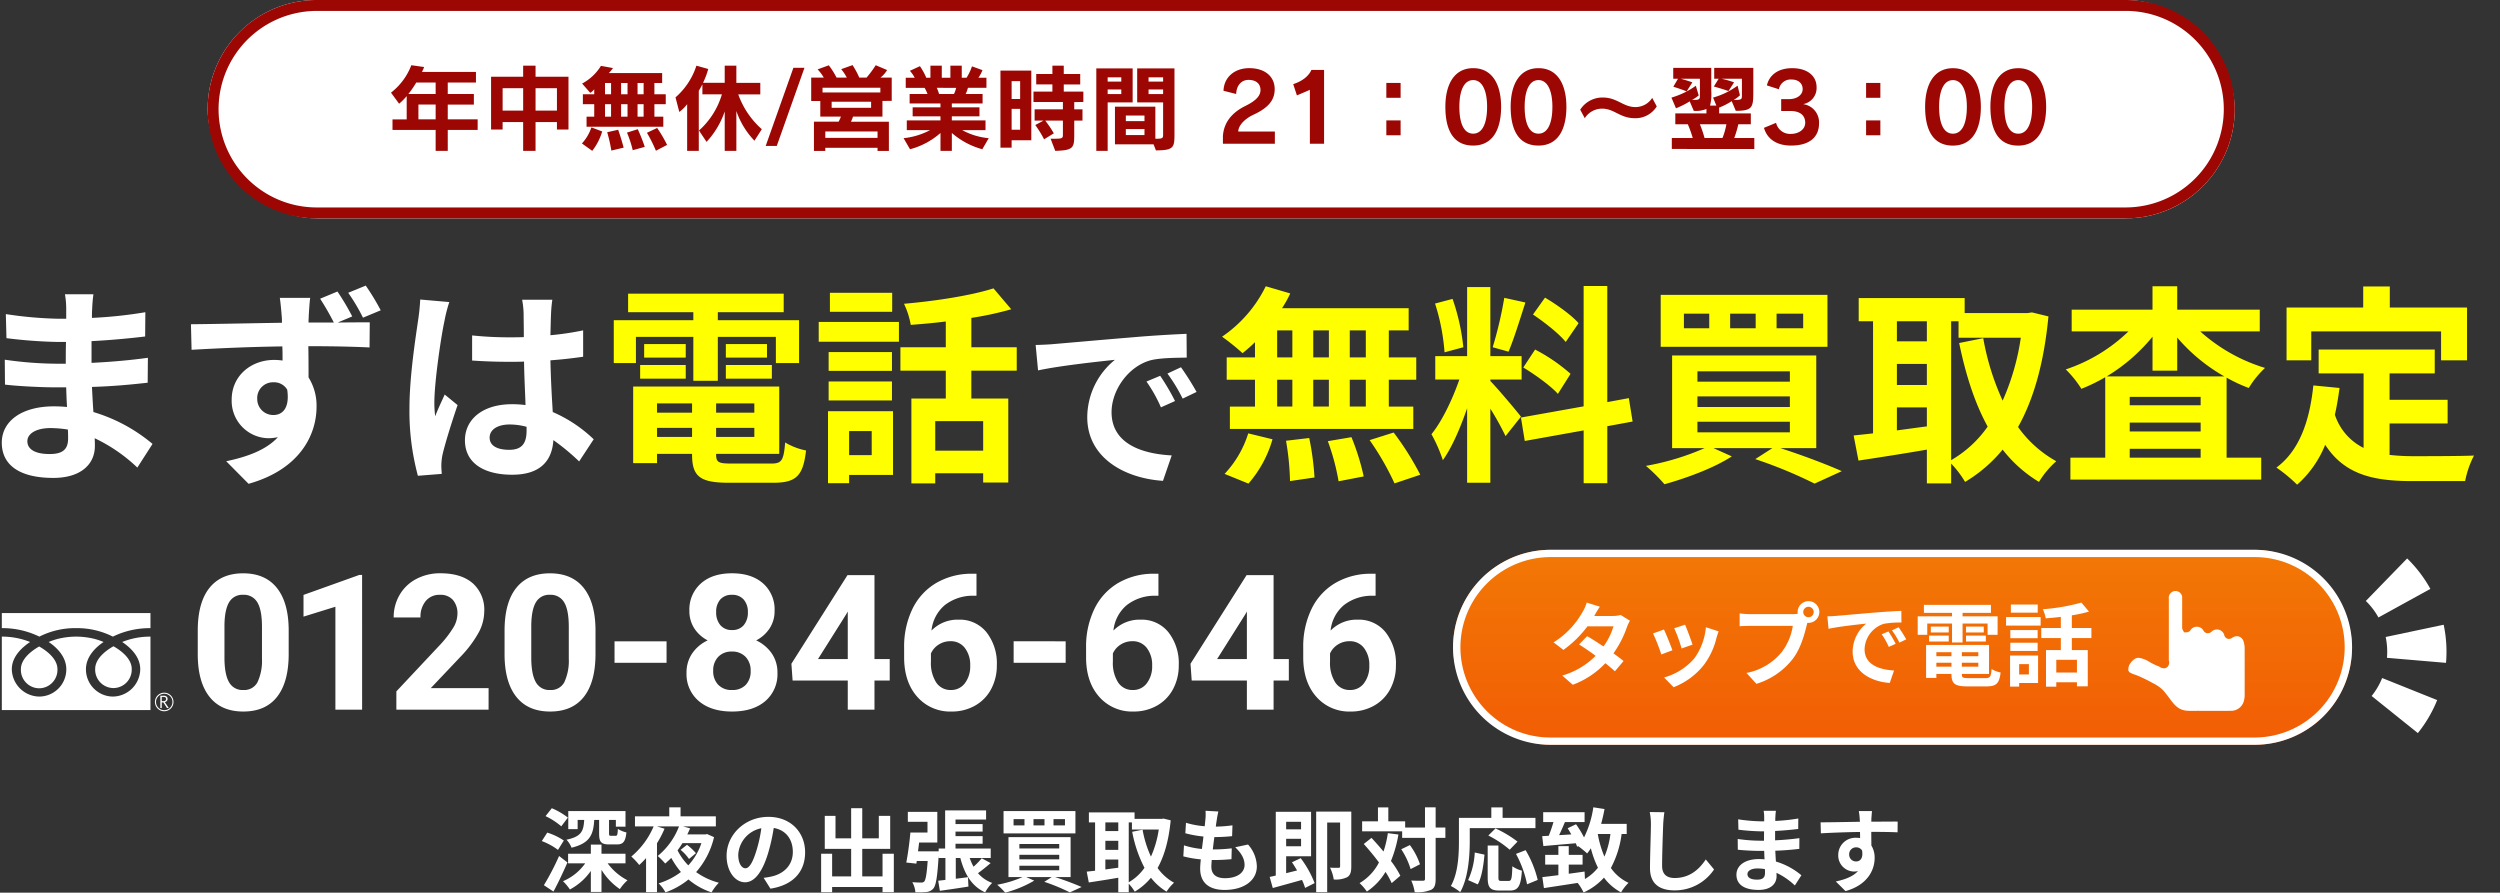
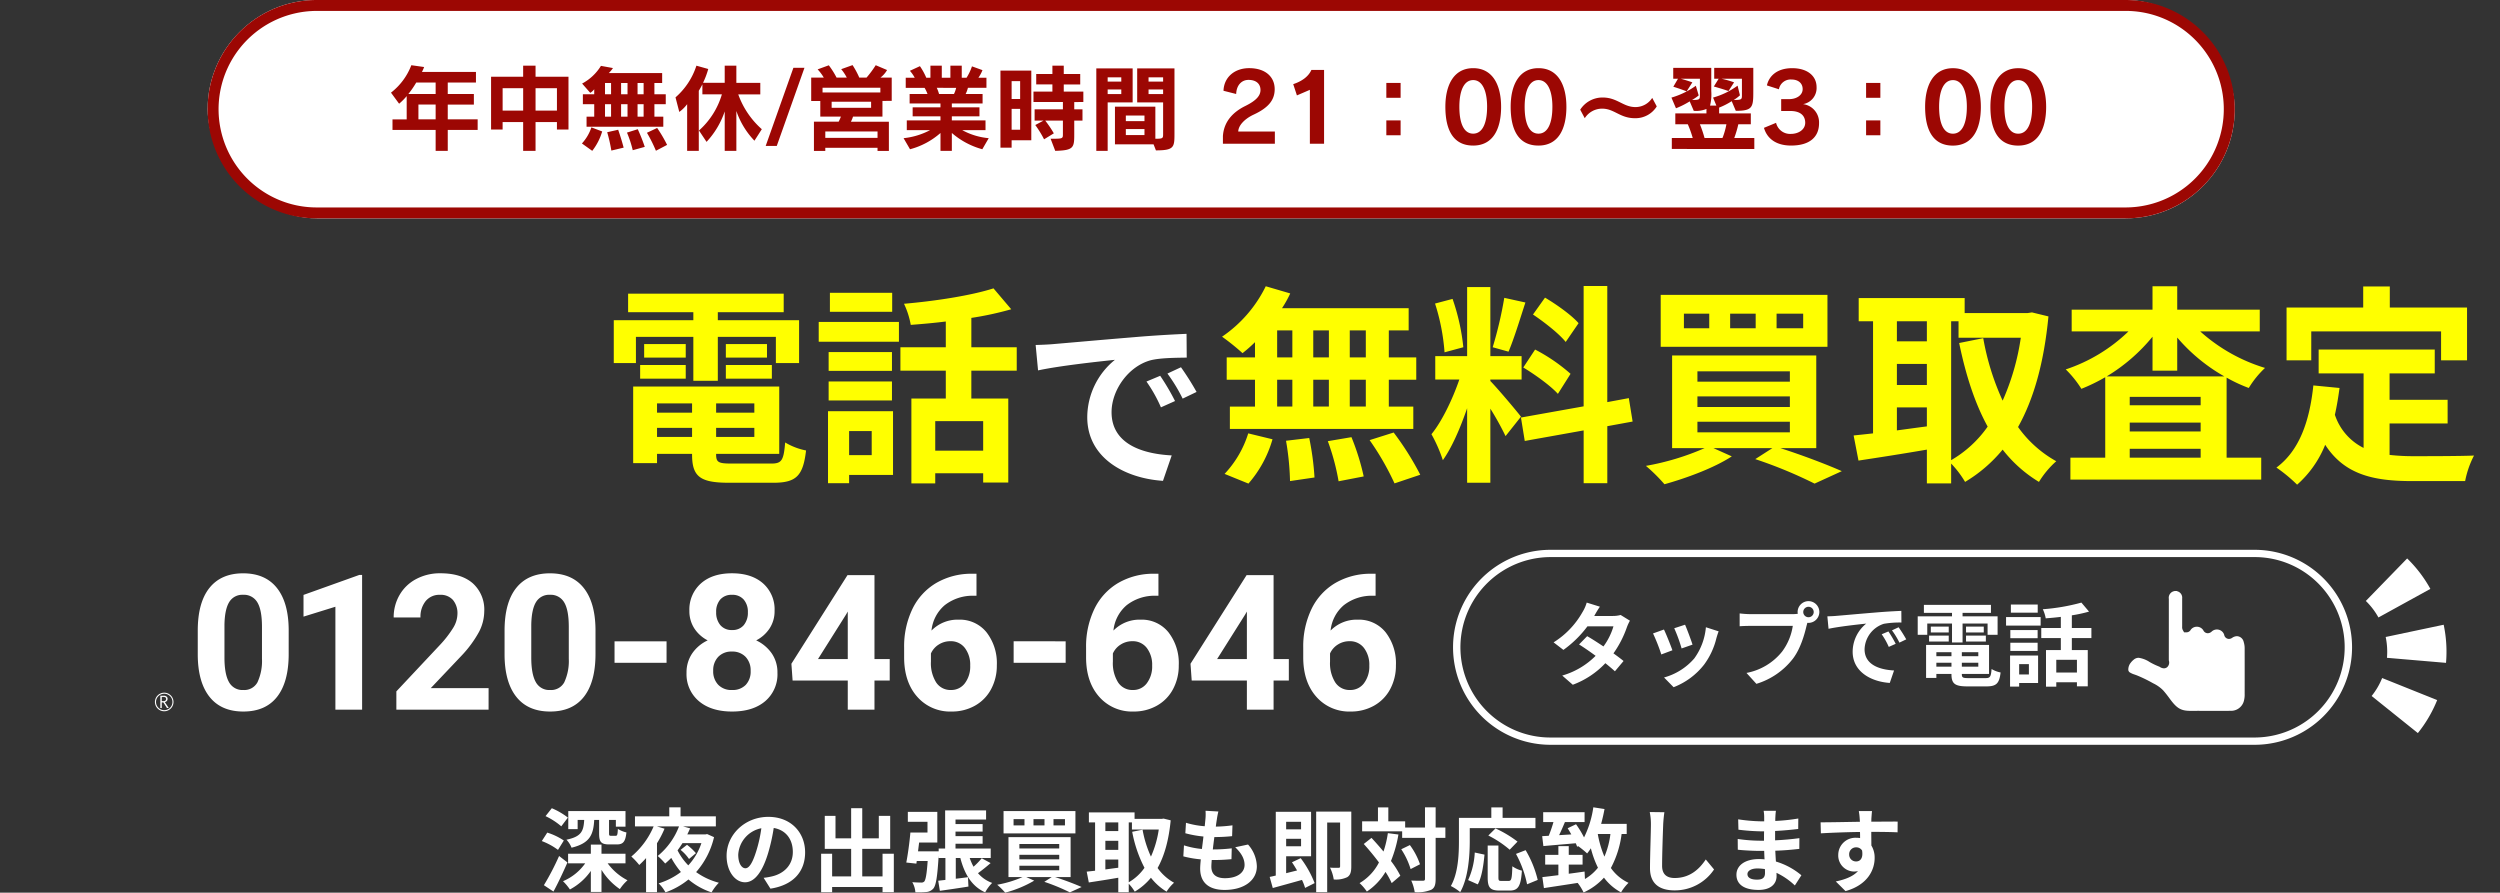
<svg xmlns="http://www.w3.org/2000/svg" width="686.926" height="245.275" viewBox="0 0 686.926 245.275">
  <rect x="0" y="0" width="686.926" height="245.275" fill="#333333" stroke="none" />
  <defs>
    <linearGradient id="a" x1="0.5" x2="0.5" y2="1" gradientUnits="objectBoundingBox">
      <stop offset="0" stop-color="#f27805" />
      <stop offset="1" stop-color="#f25d05" />
    </linearGradient>
  </defs>
  <g transform="translate(-1271.5 -7023)">
    <g transform="translate(1272 7191.444)">
-       <path d="M40.843,26.656H0V0H40.843V26.656ZM20.416,6.481a20.743,20.743,0,0,1,3.816.356A17.447,17.447,0,0,1,27.96,7.955c-1.809,1.21-4.843,3.789-4.843,7.473a7.47,7.47,0,0,0,7.4,7.525,7.622,7.622,0,0,0,7.516-7.525c0-3.433-2.7-5.958-4.964-7.473a20.581,20.581,0,0,1,7.773-1.474V4.148h0A23.114,23.114,0,0,0,30.513,6.48a21.819,21.819,0,0,0-10.1-2.333,21.819,21.819,0,0,0-10.1,2.333A23.1,23.1,0,0,0,0,4.148V6.481A20.559,20.559,0,0,1,7.767,7.955c-2.29,1.532-5.02,4.071-5.02,7.473a7.65,7.65,0,0,0,7.572,7.525,7.47,7.47,0,0,0,7.4-7.525c0-3.684-3.034-6.263-4.843-7.473A17.447,17.447,0,0,1,16.6,6.838,20.748,20.748,0,0,1,20.416,6.481ZM10.263,20.675A5.057,5.057,0,0,1,5.241,15.43c0-2.95,3.146-5.177,5.022-6.243,1.875,1.066,5.021,3.294,5.021,6.243a5.056,5.056,0,0,1-5.021,5.246Zm20.409-.06a5.056,5.056,0,0,1-5.021-5.245c0-2.952,3.146-5.179,5.021-6.244,1.875,1.065,5.021,3.291,5.021,6.244a5.056,5.056,0,0,1-5.021,5.245Z" transform="translate(0 0)" fill="#fff" />
      <path d="M40.843,27.156H-.5V-.5H41.343V26.656h-.5ZM.5,26.156H40.343V6.987A20.755,20.755,0,0,0,34.11,8.081c2.167,1.617,4.419,4.082,4.419,7.346a8.128,8.128,0,0,1-8.016,8.025,7.97,7.97,0,0,1-7.9-8.025c0-3.426,2.431-5.928,4.306-7.348a17.718,17.718,0,0,0-2.783-.751,20.118,20.118,0,0,0-7.448,0,17.72,17.72,0,0,0-2.783.751C15.785,9.5,18.215,12,18.215,15.428a7.97,7.97,0,0,1-7.9,8.025,8.157,8.157,0,0,1-8.072-8.025c0-3.24,2.281-5.715,4.474-7.347A20.726,20.726,0,0,0,.5,6.988ZM20.416,5.981a21.244,21.244,0,0,1,3.908.365A17.947,17.947,0,0,1,28.159,7.5l.84.365-.761.509c-1.726,1.155-4.621,3.607-4.621,7.057a6.969,6.969,0,0,0,6.9,7.025,7.115,7.115,0,0,0,7.016-7.025c0-3.212-2.579-5.61-4.742-7.057l-.762-.509.84-.365a20.907,20.907,0,0,1,7.472-1.509V4.653a22.432,22.432,0,0,0-9.595,2.271l-.231.12-.231-.12a21.319,21.319,0,0,0-9.866-2.276A21.317,21.317,0,0,0,10.55,6.924l-.231.12-.231-.12A22.417,22.417,0,0,0,.5,4.653V5.987A20.885,20.885,0,0,1,7.966,7.5l.84.365-.761.509c-2.189,1.464-4.8,3.877-4.8,7.057a7.143,7.143,0,0,0,7.072,7.025,6.969,6.969,0,0,0,6.9-7.025c0-3.451-2.9-5.9-4.621-7.057l-.761-.509.84-.365a17.947,17.947,0,0,1,3.835-1.15A21.249,21.249,0,0,1,20.416,5.981Zm0-2.334a22.424,22.424,0,0,1,10.1,2.271,23.65,23.65,0,0,1,9.831-2.266V.5H.5V3.653a23.632,23.632,0,0,1,9.819,2.266A22.422,22.422,0,0,1,20.416,3.648ZM10.263,21.175A5.556,5.556,0,0,1,4.741,15.43c0-3.2,3.305-5.558,5.275-6.678l.247-.14.247.14c1.969,1.119,5.273,3.476,5.273,6.677a5.555,5.555,0,0,1-5.521,5.746Zm0-11.411c-1.8,1.059-4.522,3.09-4.522,5.665a4.557,4.557,0,0,0,4.522,4.746,4.556,4.556,0,0,0,4.521-4.746C14.784,12.855,12.059,10.824,10.263,9.765ZM30.672,21.115a5.556,5.556,0,0,1-5.521-5.745c0-3.2,3.3-5.56,5.274-6.678l.247-.14.247.14c1.97,1.118,5.274,3.473,5.274,6.678a5.555,5.555,0,0,1-5.521,5.745Zm0-11.411c-1.8,1.058-4.521,3.089-4.521,5.666a4.525,4.525,0,1,0,9.041,0C35.192,12.792,32.468,10.762,30.672,9.7Z" transform="translate(0 0)" fill="rgba(0,0,0,0)" />
      <path d="M124.379,67.258a2.552,2.552,0,1,0,2.551-2.551,2.555,2.555,0,0,0-2.551,2.551m.3,0a2.256,2.256,0,1,1,2.255,2.255,2.259,2.259,0,0,1-2.255-2.255" transform="translate(-82.31 -42.822)" fill="#fff" />
      <path d="M131.08,70.536h-.49L129.6,69h-.435v1.533h-.393V67.164h.955a1.144,1.144,0,0,1,.759.233.8.8,0,0,1,.279.649.829.829,0,0,1-.2.55,1.044,1.044,0,0,1-.56.326Zm-1.915-1.873h.494a.745.745,0,0,0,.506-.169.544.544,0,0,0,.193-.425q0-.565-.689-.564h-.5Z" transform="translate(-85.217 -44.448)" fill="#fff" />
    </g>
    <g transform="translate(-8.454 -292.224)">
-       <path d="M16.472-6.554c0-1.972,2.262-3.6,6.38-3.6a32.212,32.212,0,0,1,4.756.406c.058,1.044.058,1.856.058,2.494,0,3.364-2.03,4.234-5.1,4.234C18.56-3.016,16.472-4.35,16.472-6.554ZM34.626-46.922H26.8a23.316,23.316,0,0,1,.348,4v2.726H24.882A108.284,108.284,0,0,1,10.556-41.47l.174,6.612a133.329,133.329,0,0,0,14.21,1.044h2.146c-.058,1.972-.058,4.06-.058,5.974H24.244a102.488,102.488,0,0,1-13.978-1.1l.058,6.844c3.828.464,10.44.754,13.8.754h3.016c.058,1.74.116,3.6.232,5.394-1.16-.116-2.378-.174-3.6-.174-8.932,0-14.326,4.118-14.326,9.976,0,6.148,4.872,9.686,14.152,9.686,7.656,0,11.426-3.828,11.426-8.758,0-.638,0-1.334-.058-2.146A44.457,44.457,0,0,1,46.69.7l4.176-6.5a45.409,45.409,0,0,0-16.24-8.758c-.174-2.32-.29-4.7-.406-6.9,5.568-.174,10.092-.58,15.312-1.16l.058-6.844c-4.7.638-9.628,1.1-15.486,1.392v-5.974c5.626-.29,10.9-.812,14.732-1.276l.058-6.67A121.559,121.559,0,0,1,34.22-40.426c0-.928,0-1.8.058-2.378A39.172,39.172,0,0,1,34.626-46.922ZM79.634-18.154a4.335,4.335,0,0,1,4.408-4.582,4.188,4.188,0,0,1,3.828,2.03c.754,5.1-1.334,6.96-3.77,6.96A4.379,4.379,0,0,1,79.634-18.154Zm22.04-29.522L96.918-45.7a73.641,73.641,0,0,1,3.77,6.554h-6.96c0-.7.058-1.334.058-1.8.058-.928.232-4.06.406-4.988H85.84c.116.754.348,2.726.522,5.046a15.806,15.806,0,0,1,.058,1.8c-7.83.116-18.386.348-25,.406l.174,7.018c7.134-.406,16.182-.812,24.94-.928.058,1.276.058,2.61.058,3.886a15.053,15.053,0,0,0-2.32-.174c-6.322,0-11.658,4.35-11.658,10.9A10.261,10.261,0,0,0,82.65-7.366a12.531,12.531,0,0,0,2.668-.29c-3.19,3.48-8.352,5.394-14.21,6.612l6.148,6.206c14.21-4,18.676-13.572,18.676-21.17a14.584,14.584,0,0,0-2.2-8.062c0-2.552,0-5.626-.058-8.584,7.83,0,13.34.174,16.82.348l.058-6.9c-1.74,0-5.1,0-8.816.058l4-1.682A66.067,66.067,0,0,0,101.674-47.676Zm7.772-1.624-4.814,1.972a50.617,50.617,0,0,1,4.06,6.844l4.872-2.03A64.162,64.162,0,0,0,109.446-49.3ZM143.492-7.54c0-2.2,2.2-3.6,5.51-3.6a17.907,17.907,0,0,1,4.64.638v1.044c0,3.422-1.218,5.278-4.756,5.278C145.812-4.176,143.492-5.162,143.492-7.54Zm17.226-37.874h-8.294a24.628,24.628,0,0,1,.406,3.828c0,1.218.058,3.6.058,6.438-1.334.058-2.726.058-4.06.058a96.644,96.644,0,0,1-10.15-.522v6.9c3.422.232,6.728.348,10.15.348,1.334,0,2.726,0,4.118-.058.058,4.118.29,8.352.406,11.948a25.8,25.8,0,0,0-3.77-.232c-7.888,0-12.876,4.06-12.876,9.918,0,6.09,4.988,9.454,12.992,9.454,7.83,0,10.962-3.944,11.31-9.512a60.835,60.835,0,0,1,7.076,5.858l4-6.09a37.959,37.959,0,0,0-11.252-7.482c-.232-3.944-.522-8.584-.638-14.21,3.19-.232,6.206-.58,8.99-.986V-37a79.466,79.466,0,0,1-8.99,1.334c.058-2.552.116-4.7.174-5.974A36.326,36.326,0,0,1,160.718-45.414Zm-28.3.638-8-.7a55.328,55.328,0,0,1-.58,5.684c-.638,4.466-2.378,15.428-2.378,24.186a68.123,68.123,0,0,0,2.32,18.56l6.554-.522c-.058-.812-.116-1.8-.116-2.378a16.187,16.187,0,0,1,.29-2.726c.7-3.132,2.552-9.048,4.176-13.8l-3.538-2.9c-.87,1.972-1.856,3.944-2.61,5.974a27.416,27.416,0,0,1-.232-3.77c0-5.8,1.914-18.56,2.784-22.446A37.658,37.658,0,0,1,132.414-44.776Z" transform="translate(1271 7443)" fill="#fff" />
      <path d="M9.686-35.206H25.462v12.064H32.19V-35.206H48.14v7.192h6.38V-39.788H32.19v-2.2h18.1v-5.1H7.54v5.1H25.462v2.2H3.6v11.774h6.09ZM34.394-23.722H47.038v-3.77H34.394Zm0-9.512v3.712H45.7v-3.712Zm-11.02,0H11.948v3.712H23.374ZM10.846-23.722H23.374v-3.77H10.846Zm4.64,16.008v-2.494h9.628v2.494Zm9.628-9.222v2.552H15.486v-2.552Zm17.11,2.552h-10.5v-2.552h10.5Zm-10.5,6.67v-2.494h10.5v2.494ZM35.9-.406c-3.538,0-4.176-.348-4.176-2.494v-.174H49.068v-18.5H8.932V-.522h6.554V-3.074h9.628V-2.9c0,6.09,2.2,7.772,10.15,7.772h12.18c6.322,0,8.178-1.914,8.99-8.874a17.638,17.638,0,0,1-5.742-2.2c-.406,4.93-.928,5.8-3.828,5.8ZM80.1-47.328H62.988v5.22H80.1ZM74.472-9.338v6.612H68.266V-9.338ZM80.33-14.79H62.466V4.988h5.8V2.726H80.33ZM62.64-17.748h17.4v-5.22H62.64ZM80.04-31.03H62.64v5.162h17.4ZM59.914-33.872h22.04v-5.452H59.914ZM105.1-3.944H91.93v-8.12H105.1Zm9.222-21.982v-6.438h-12.47v-8.062A88.2,88.2,0,0,0,112.81-42.8l-4.872-5.742c-6.148,1.972-15.892,3.48-24.592,4.234a22.571,22.571,0,0,1,1.856,5.8c3.074-.232,6.38-.522,9.628-.928v7.076H82.36v6.438H94.83v7.656H85.376V5.046H91.93V2.262H105.1V4.814H112V-18.27h-10.15v-7.656Z" transform="translate(1445 7443)" fill="#ff0" />
      <path d="M3.519-34.986,4.182-28C10.1-29.274,20.5-30.4,25.3-30.906a20.4,20.4,0,0,0-7.6,15.759C17.7-4.08,27.8,1.632,38.505,2.346l2.4-6.987C32.232-5.1,24.378-8.109,24.378-16.524c0-6.069,4.641-12.648,10.812-14.28,2.7-.663,7.089-.663,9.843-.714l-.051-6.528c-3.621.153-9.18.459-14.433.918-9.333.765-17.748,1.53-22.032,1.887C7.548-35.139,5.559-35.037,3.519-34.986ZM37.74-26.52l-3.774,1.581a39.349,39.349,0,0,1,3.978,7.089l3.876-1.734A63.3,63.3,0,0,0,37.74-26.52Zm5.712-2.346-3.723,1.734a44.866,44.866,0,0,1,4.182,6.885l3.825-1.836A76.288,76.288,0,0,0,43.452-28.866Z" transform="translate(1561 7445)" fill="#fff" />
      <path d="M41.238-29.58H36.83V-37h4.408Zm0,13.514H36.83v-7.366h4.408Zm-24.36-7.366h4.176v7.366H16.878Zm14.21,0v7.366H26.8v-7.366ZM26.8-29.58V-37h4.292v7.424ZM16.878-37h4.176v7.424H16.878Zm-6.09,7.424H3.016v6.148h7.772v7.366h-6.9v6.148h50.4v-6.148H47.56v-7.366H55.1V-29.58H47.56V-37h5.452v-6.09h-34.8a31.223,31.223,0,0,0,2.262-4.06l-6.728-1.972A35.666,35.666,0,0,1,1.74-35.264,63.876,63.876,0,0,1,7.366-30.74a39.855,39.855,0,0,0,3.422-3.016ZM8.99,5.1A31.74,31.74,0,0,0,15.6-7.076L8.932-8.7a28.58,28.58,0,0,1-6.5,11.136ZM19.314-6.67a73.626,73.626,0,0,1,1.1,11.078l6.728-.986a75.873,75.873,0,0,0-1.45-10.846ZM30.8-6.554a61.806,61.806,0,0,1,2.958,11.02l6.9-1.334A64.635,64.635,0,0,0,37.294-7.656Zm11.484-.29a74.7,74.7,0,0,1,6.844,11.89L56.2,2.668a78.67,78.67,0,0,0-7.308-11.6ZM99.7-38.976c-1.856-2.146-5.974-5.1-9.222-7.018l-3.306,4.64c3.19,2.146,7.192,5.278,8.99,7.54ZM84.506-26.8c3.364,2.03,7.6,5.1,9.512,7.25l3.48-5.51a48.438,48.438,0,0,0-9.744-6.67Zm-5.22-19.14A107.888,107.888,0,0,1,76.1-32.364l4.35,1.218c1.45-3.364,3.132-8.874,4.64-13.514ZM68.034-32.364a58.152,58.152,0,0,0-2.958-13.282L60.262-44.37a57.354,57.354,0,0,1,2.61,13.4ZM83.868-13.282c-1.218-1.624-6.728-8.12-8.41-9.8v-.406h8.584v-6.438H75.458V-48.894h-6.38v18.966H60.32v6.438h6.612c-1.8,5.278-4.756,11.484-7.656,15.022a40.987,40.987,0,0,1,3.132,7.134c2.494-3.48,4.814-8.874,6.67-14.268V4.872h6.38V-15.486a77.479,77.479,0,0,1,4.176,7.54Zm30.682,1.334-1.044-6.438-5.916,1.1v-31.9h-6.5v33.06L83.868-13.05l1.044,6.438,16.182-2.9v14.5h6.5v-15.66Zm46.864-25.636h-7.308v-4h7.308Zm-13.05,0h-7.018v-4h7.018Zm-12.76,0h-6.96v-4h6.96Zm32.48-9.164h-45.82V-32.48h45.82ZM132.356-11.89h25.4v2.9h-25.4Zm0-6.96h25.4v2.9h-25.4Zm0-6.9h25.4v2.842h-25.4ZM165.01-4.64V-30.1H125.4V-4.64h8.932A70.551,70.551,0,0,1,118.2.232a46.618,46.618,0,0,1,5.1,5.046c6.032-1.682,13.63-4.466,18.5-7.656L136.764-4.64h16.182l-4.7,3.016a124.115,124.115,0,0,1,16.3,6.728l7.482-3.422c-4.06-1.8-10.73-4.35-16.878-6.322ZM202.072-39.5h2.03v4.524h17.11a65.785,65.785,0,0,1-4.988,17.284,69.942,69.942,0,0,1-5.336-17.168l-6.612,1.334c1.8,8.758,4.292,16.53,7.83,22.968a31.445,31.445,0,0,1-10.034,9.222ZM187.166-15.834H195.4v5.22c-2.784.348-5.568.754-8.236,1.1Zm0-11.948H195.4v5.8h-8.236ZM195.4-39.5v5.51h-8.236V-39.5Zm28.884-2.436-1.16.174H205.784v-4.118H176.668v6.38h3.944V-8.7c-1.972.232-3.77.406-5.336.58l1.334,6.9c5.336-.812,12.122-1.856,18.792-3.016v9.28h6.67V-.406A27.587,27.587,0,0,1,205.9,4.64a39.733,39.733,0,0,0,10.324-8.874A36.59,36.59,0,0,0,226.2,4.64a25.037,25.037,0,0,1,4.756-5.684,31.9,31.9,0,0,1-10.5-9.4c4.35-7.772,7.134-17.748,8.352-30.392ZM244.818-24.36a48.507,48.507,0,0,0,12.586-10.9v9.338h6.786v-9.106A48.193,48.193,0,0,0,277.124-24.36ZM251.14-2.03V-4.466h19.488V-2.03Zm0-9.628h19.488v2.436H251.14Zm19.488-4.756H251.14v-2.32h19.488Zm16.24-20.3v-5.974H264.19v-6.438H257.4v6.438H235.19v5.974h15.6a45.256,45.256,0,0,1-17.226,10.44,28.871,28.871,0,0,1,4.292,5.336,48.766,48.766,0,0,0,6.554-3.19v22.1h-9.57V4h52.432V-2.03h-9.512V-24.012a41.383,41.383,0,0,0,6.09,2.842,26.149,26.149,0,0,1,4.466-5.51,47.121,47.121,0,0,1-17.806-10.034Zm14.152,0h35.67v7.946h7.134v-14.5H322.6v-5.8h-7.308v5.8H294.234v14.5h6.786Zm21.518,25.288h15.95v-6.5h-15.95v-7.25H334.95v-6.554h-31.9v6.554H315.4V-4.7a15.613,15.613,0,0,1-7.888-9.106c.522-2.32.928-4.756,1.276-7.366l-7.192-.7C300.556-11.948,297.714-3.944,291.45.7a42.236,42.236,0,0,1,5.684,4.7,29.07,29.07,0,0,0,7.714-10.962c5.336,8.236,13.282,9.976,23.954,9.976h14.5a25.793,25.793,0,0,1,2.436-7.018c-3.886.174-13.456.174-16.588.174a59.931,59.931,0,0,1-6.612-.348Z" transform="translate(1614 7443)" fill="#ff0" />
    </g>
    <path d="M-139.334-15.285q0,7.668-3.174,11.73T-151.8.508q-6.043,0-9.242-3.986T-164.318-14.9v-6.8q0-7.744,3.212-11.756t9.255-4.012q6.043,0,9.242,3.974t3.275,11.413Zm-7.338-7.482q0-4.6-1.257-6.7a4.247,4.247,0,0,0-3.923-2.1,4.172,4.172,0,0,0-3.821,2q-1.231,2-1.308,6.239v9q0,4.524,1.231,6.722a4.191,4.191,0,0,0,3.948,2.2,4.121,4.121,0,0,0,3.885-2.109,13.871,13.871,0,0,0,1.244-6.456ZM-119.158,0H-126.5V-28.285l-8.76,2.717v-5.967l15.311-5.484h.787Zm34.75,0h-25.34V-5.027l11.959-12.746a29.5,29.5,0,0,0,3.644-4.7,7.547,7.547,0,0,0,1.181-3.809,5.647,5.647,0,0,0-1.244-3.872,4.491,4.491,0,0,0-3.555-1.409,4.844,4.844,0,0,0-3.923,1.714,6.789,6.789,0,0,0-1.435,4.507h-7.363a12.12,12.12,0,0,1,1.612-6.17,11.364,11.364,0,0,1,4.558-4.38,13.853,13.853,0,0,1,6.678-1.587q5.713,0,8.874,2.742A9.7,9.7,0,0,1-85.6-26.99,12.43,12.43,0,0,1-87.024-21.4,31.042,31.042,0,0,1-91.9-14.777l-8.4,8.861h15.895Zm29.377-15.285q0,7.668-3.174,11.73T-67.5.508q-6.043,0-9.242-3.986T-80.016-14.9v-6.8q0-7.744,3.212-11.756t9.255-4.012q6.043,0,9.242,3.974t3.275,11.413Zm-7.338-7.482q0-4.6-1.257-6.7a4.247,4.247,0,0,0-3.923-2.1,4.172,4.172,0,0,0-3.821,2q-1.231,2-1.308,6.239v9q0,4.524,1.231,6.722a4.191,4.191,0,0,0,3.948,2.2,4.121,4.121,0,0,0,3.885-2.109,13.871,13.871,0,0,0,1.244-6.456Zm26.863,9.894H-49.8v-5.916h14.295Zm29.682-14.27A8.6,8.6,0,0,1-7.17-22.369a9.686,9.686,0,0,1-3.707,3.326,10.721,10.721,0,0,1,4.266,3.567,9.151,9.151,0,0,1,1.574,5.345A9.69,9.69,0,0,1-8.389-2.349Q-11.741.508-17.5.508t-9.141-2.869a9.666,9.666,0,0,1-3.377-7.77,9.21,9.21,0,0,1,1.574-5.357,10.527,10.527,0,0,1,4.24-3.555A9.587,9.587,0,0,1-27.9-22.369a8.659,8.659,0,0,1-1.333-4.773,9.582,9.582,0,0,1,3.148-7.528q3.148-2.806,8.557-2.806,5.383,0,8.544,2.78A9.546,9.546,0,0,1-5.825-27.143ZM-12.4-10.664a5.323,5.323,0,0,0-1.4-3.859,4.979,4.979,0,0,0-3.758-1.447,4.97,4.97,0,0,0-3.732,1.435,5.313,5.313,0,0,0-1.4,3.872,5.31,5.31,0,0,0,1.371,3.809A4.994,4.994,0,0,0-17.5-5.408a4.983,4.983,0,0,0,3.745-1.4A5.3,5.3,0,0,0-12.4-10.664Zm-.762-16.123a5.079,5.079,0,0,0-1.143-3.466,4.054,4.054,0,0,0-3.225-1.308,4.083,4.083,0,0,0-3.2,1.27,5.049,5.049,0,0,0-1.143,3.5,5.306,5.306,0,0,0,1.143,3.555A4,4,0,0,0-17.5-21.887a3.961,3.961,0,0,0,3.212-1.346A5.345,5.345,0,0,0-13.162-26.787ZM21.623-13.914h4.189V-8H21.623V0H14.285V-8H-.873l-.33-4.621,15.412-24.35h7.414Zm-15.514,0h8.176V-26.965l-.482.838ZM49.654-37.35v6.043h-.711a12.466,12.466,0,0,0-8.011,2.59,10.522,10.522,0,0,0-3.644,6.982,9.994,9.994,0,0,1,7.439-3A9.416,9.416,0,0,1,52.4-21.277a13.842,13.842,0,0,1,2.844,9.09,13.616,13.616,0,0,1-1.562,6.525A11.2,11.2,0,0,1,49.26-1.117,12.835,12.835,0,0,1,42.8.508a11.988,11.988,0,0,1-9.433-4.062Q29.773-7.617,29.773-14.4v-2.641a23.732,23.732,0,0,1,2.272-10.626A16.663,16.663,0,0,1,38.571-34.8a19.122,19.122,0,0,1,9.864-2.552Zm-7.16,18.535a5.863,5.863,0,0,0-3.225.925,5.573,5.573,0,0,0-2.133,2.446v2.23a9.88,9.88,0,0,0,1.447,5.74,4.677,4.677,0,0,0,4.063,2.065,4.625,4.625,0,0,0,3.821-1.863,7.6,7.6,0,0,0,1.46-4.828,7.582,7.582,0,0,0-1.473-4.866A4.8,4.8,0,0,0,42.494-18.814Zm31.662,5.941H59.861v-5.916H74.156ZM99.648-37.35v6.043h-.711a12.466,12.466,0,0,0-8.011,2.59,10.522,10.522,0,0,0-3.644,6.982,9.994,9.994,0,0,1,7.439-3,9.416,9.416,0,0,1,7.668,3.453,13.842,13.842,0,0,1,2.844,9.09,13.616,13.616,0,0,1-1.562,6.525,11.2,11.2,0,0,1-4.418,4.545A12.835,12.835,0,0,1,92.793.508,11.988,11.988,0,0,1,83.36-3.555Q79.767-7.617,79.767-14.4v-2.641A23.732,23.732,0,0,1,82.04-27.663,16.663,16.663,0,0,1,88.565-34.8a19.122,19.122,0,0,1,9.864-2.552Zm-7.16,18.535a5.863,5.863,0,0,0-3.225.925,5.573,5.573,0,0,0-2.133,2.446v2.23a9.88,9.88,0,0,0,1.447,5.74A4.677,4.677,0,0,0,92.64-5.408a4.625,4.625,0,0,0,3.821-1.863,7.6,7.6,0,0,0,1.46-4.828,7.582,7.582,0,0,0-1.473-4.866A4.8,4.8,0,0,0,92.488-18.814Zm38.8,4.9h4.189V-8h-4.189V0h-7.338V-8H108.789l-.33-4.621,15.412-24.35h7.414Zm-15.514,0h8.176V-26.965l-.482.838ZM159.316-37.35v6.043h-.711a12.466,12.466,0,0,0-8.011,2.59,10.522,10.522,0,0,0-3.644,6.982,9.994,9.994,0,0,1,7.439-3,9.416,9.416,0,0,1,7.668,3.453,13.842,13.842,0,0,1,2.844,9.09,13.616,13.616,0,0,1-1.562,6.525,11.2,11.2,0,0,1-4.418,4.545A12.835,12.835,0,0,1,152.461.508a11.988,11.988,0,0,1-9.433-4.062q-3.593-4.063-3.593-10.842v-2.641a23.732,23.732,0,0,1,2.272-10.626,16.663,16.663,0,0,1,6.525-7.135A19.122,19.122,0,0,1,158.1-37.35Zm-7.16,18.535a5.863,5.863,0,0,0-3.225.925,5.573,5.573,0,0,0-2.133,2.446v2.23a9.88,9.88,0,0,0,1.447,5.74,4.677,4.677,0,0,0,4.063,2.065,4.625,4.625,0,0,0,3.821-1.863,7.6,7.6,0,0,0,1.46-4.828,7.582,7.582,0,0,0-1.473-4.866A4.8,4.8,0,0,0,152.156-18.814Z" transform="translate(1490.156 7218)" fill="#fff" />
-     <rect width="247.023" height="53.576" rx="26.788" transform="translate(1670.754 7174.071)" fill="url(#a)" />
    <path d="M26.788,2A24.8,24.8,0,0,0,17.14,49.629a24.631,24.631,0,0,0,9.648,1.947H220.235a24.8,24.8,0,0,0,9.648-47.629A24.631,24.631,0,0,0,220.235,2H26.788m0-2H220.235a26.788,26.788,0,0,1,0,53.576H26.788A26.788,26.788,0,0,1,26.788,0Z" transform="translate(1670.754 7174.071)" fill="#fff" />
    <path d="M14.225-19.8,10.6-20.925a10.347,10.347,0,0,1-1.15,2.6A23.213,23.213,0,0,1,1.5-10L4.2-7.925A30.069,30.069,0,0,0,10.8-14.4h7.15A17.745,17.745,0,0,1,15.2-8.875c-1.575-1.05-3.15-2.075-4.475-2.825L8.5-9.425c1.275.8,2.925,1.925,4.55,3.125A21.238,21.238,0,0,1,3.875-.875l2.9,2.525a23.523,23.523,0,0,0,8.95-5.925c1.025.825,1.95,1.6,2.625,2.225l2.375-2.825c-.725-.6-1.7-1.325-2.775-2.1a28.627,28.627,0,0,0,3.7-7.2,11.761,11.761,0,0,1,.825-1.775l-2.55-1.575a7.938,7.938,0,0,1-2.175.275H12.675A26.933,26.933,0,0,1,14.225-19.8Zm23.4,4.95-2.975.975a41.64,41.64,0,0,1,2.025,5.55l3-1.05C39.325-10.525,38.1-13.775,37.625-14.85Zm9.225,1.825-3.5-1.125a17.1,17.1,0,0,1-3.2,8.575A16.822,16.822,0,0,1,31.85-.35l2.625,2.675a19.523,19.523,0,0,0,8.375-6.2,20.158,20.158,0,0,0,3.4-7.325C46.4-11.7,46.55-12.225,46.85-13.025Zm-15.025-.5-3,1.075A50.5,50.5,0,0,1,31.1-6.675l3.05-1.15C33.65-9.225,32.45-12.25,31.825-13.525Zm38.275-4.8a1.451,1.451,0,0,1,1.45-1.45,1.446,1.446,0,0,1,1.425,1.45A1.441,1.441,0,0,1,71.55-16.9,1.446,1.446,0,0,1,70.1-18.325Zm-1.55,0a2.769,2.769,0,0,0,.05.475,10.787,10.787,0,0,1-1.425.1H55.6a27.836,27.836,0,0,1-2.975-.2v3.525c.625-.05,1.825-.1,2.975-.1H67.225A15.71,15.71,0,0,1,64.3-7.475,16.389,16.389,0,0,1,54.5-1.6l2.725,3a20.079,20.079,0,0,0,10.05-6.925c2.1-2.775,3.175-6.65,3.75-9.1.075-.225.125-.475.2-.75a1.426,1.426,0,0,0,.325.025,3,3,0,0,0,2.975-2.975,3,3,0,0,0-2.975-3A3.009,3.009,0,0,0,68.55-18.325Zm8.175,1.175.325,3.425c2.9-.625,8-1.175,10.35-1.425a10,10,0,0,0-3.725,7.725C83.675-2,88.625.8,93.875,1.15L95.05-2.275c-4.25-.225-8.1-1.7-8.1-5.825a7.6,7.6,0,0,1,5.3-7,25.971,25.971,0,0,1,4.825-.35l-.025-3.2c-1.775.075-4.5.225-7.075.45-4.575.375-8.7.75-10.8.925C78.7-17.225,77.725-17.175,76.725-17.15ZM93.5-13l-1.85.775A19.289,19.289,0,0,1,93.6-8.75l1.9-.85A31.03,31.03,0,0,0,93.5-13Zm2.8-1.15-1.825.85a21.993,21.993,0,0,1,2.05,3.375l1.875-.9A37.4,37.4,0,0,0,96.3-14.15Zm7.875-1.025h6.8v5.2h2.9v-5.2h6.875v3.1h2.75V-17.15h-9.625v-.95h7.8v-2.2H103.25v2.2h7.725v.95H101.55v5.075h2.625Zm10.65,4.95h5.45V-11.85h-5.45Zm0-4.1v1.6H119.7v-1.6Zm-4.75,0H105.15v1.6h4.925Zm-5.4,4.1h5.4V-11.85h-5.4Zm2,6.9V-4.4h4.15v1.075Zm4.15-3.975v1.1h-4.15V-7.3ZM118.2-6.2h-4.525V-7.3H118.2Zm-4.525,2.875V-4.4H118.2v1.075Zm1.8,3.15c-1.525,0-1.8-.15-1.8-1.075v-.075h7.475V-9.3h-17.3V-.225h2.825v-1.1h4.15v.075c0,2.625.95,3.35,4.375,3.35h5.25c2.725,0,3.525-.825,3.875-3.825a7.6,7.6,0,0,1-2.475-.95c-.175,2.125-.4,2.5-1.65,2.5ZM134.525-20.4H127.15v2.25h7.375ZM132.1-4.025v2.85h-2.675v-2.85Zm2.525-2.35h-7.7V2.15h2.5V1.175h5.2ZM127-7.65h7.5V-9.9H127Zm7.5-5.725H127v2.225h7.5ZM125.825-14.6h9.5v-2.35h-9.5ZM145.3-1.7h-5.675V-5.2H145.3Zm3.975-9.475V-13.95H143.9v-3.475a38.017,38.017,0,0,0,4.725-1.025l-2.1-2.475a54.645,54.645,0,0,1-10.6,1.825,9.729,9.729,0,0,1,.8,2.5c1.325-.1,2.75-.225,4.15-.4v3.05H135.5v2.775h5.375v3.3H136.8V2.175h2.825V.975H145.3v1.1h2.975v-9.95H143.9v-3.3Z" transform="translate(1696.88 7209.5)" fill="#fff" />
    <path d="M37.015,62.079a6.539,6.539,0,0,0,.2-1.889c.007-3.695.008-7.624,0-12.367a6.06,6.06,0,0,0-.273-1.94,1.992,1.992,0,0,0-1.827-1.551,2.414,2.414,0,0,0-1.325.45,1.6,1.6,0,0,1-.892.307,1.339,1.339,0,0,1-1.3-1.095,1.984,1.984,0,0,0-.667-1.015,2.1,2.1,0,0,0-2.793.1,1.634,1.634,0,0,1-1.053.448,1.378,1.378,0,0,1-1.249-.847l-.026-.033-.062-.08a2.1,2.1,0,0,0-3.326-.031,1.349,1.349,0,0,1-1.2.742h-.645l-.324-.56a1.78,1.78,0,0,1-.209-1.035c0-.021,0-.043,0-.064q0-1.537,0-3.072,0-2.3,0-4.6A1.815,1.815,0,0,0,18.73,32c-.069-.027-.132-.057-.189-.086h-.56c-.032.014-.067.028-.1.041a1.859,1.859,0,0,0-1.5,2.133q0,1.344,0,2.688v3.944q0,5.078-.006,10.156c0,.039.019.151.031.225a1.722,1.722,0,0,1-.5,1.767,1.437,1.437,0,0,1-.88.3,2.111,2.111,0,0,1-1.1-.37c-.055-.032-.138-.081-.168-.095a19.246,19.246,0,0,1-2.646-1.263A7.414,7.414,0,0,0,8.079,50.27a2.108,2.108,0,0,0-1.343.515,4.666,4.666,0,0,0-.808.828,2.98,2.98,0,0,0-.683,2.02.928.928,0,0,0,.418.66,5.463,5.463,0,0,0,1.3.58c.263.092.535.188.809.3A38.57,38.57,0,0,1,11.75,57.1c.128.072.26.144.394.217a9.617,9.617,0,0,1,2.678,1.906c.684.772,1.277,1.561,1.767,2.229,1.87,2.555,2.956,3.4,5.7,3.4h.064c1.454-.008,2.908-.006,4.362,0l2.156,0h.12l1.277,0,1.269,0c.664,0,1.208,0,1.714-.012a3.65,3.65,0,0,0,3.768-2.768" transform="translate(1851.051 7153.469)" fill="#fff" />
    <path d="M35.218,33.087,18.975,34.3a19.492,19.492,0,0,0-1.254-5.584l15.193-5.876a35.806,35.806,0,0,1,2.3,10.246M14.9,23.754a19.619,19.619,0,0,0-4.159-3.945L20.1,6.479A35.868,35.868,0,0,1,27.713,13.7Zm-9.271-6.51A19.3,19.3,0,0,0,0,16.286L.339,0A35.6,35.6,0,0,1,10.707,1.767Z" transform="translate(1932.668 7176.213) rotate(43)" fill="#fff" />
    <path d="M10.675-17.7h1.8c-.175,3.05-.75,4.575-4.875,5.425a6.856,6.856,0,0,1,1.4,2.2c5.025-1.225,6-3.55,6.225-7.625h1.35V-14c0,2.3.5,3.025,2.8,3.025h2.05c1.7,0,2.375-.675,2.65-3.3a7.384,7.384,0,0,1-2.35-.975c-.075,1.65-.175,1.9-.6,1.9H19.85c-.475,0-.55-.1-.55-.7V-17.7h1.875v1.85h2.65v-4.3H8.1v4.975h2.575ZM8-18.35a19.633,19.633,0,0,0-4.425-2.575L1.85-18.75a19.015,19.015,0,0,1,4.325,2.8Zm-1.125,6.3a17.5,17.5,0,0,0-4.55-2.175L.825-11.9a18.044,18.044,0,0,1,4.45,2.425ZM5.575-7.8A70.6,70.6,0,0,1,1.4.225l2.625,1.75c1.325-2.425,2.675-5.35,3.85-8Zm18.25,2.025v-2.65h-6.6v-2.5H14.3v2.5H8.05v2.65h4.7a14.285,14.285,0,0,1-6.1,4.9A15.035,15.035,0,0,1,8.55,1.4,16.4,16.4,0,0,0,14.3-3.7V2.075h2.925V-4a17.438,17.438,0,0,0,5.05,5.3,12.1,12.1,0,0,1,2.1-2.425,15.667,15.667,0,0,1-5.45-4.65Zm19.35-2.8a16.917,16.917,0,0,0-2.45-2.3l-1.775,1.4a11.179,11.179,0,0,1,2.325,2.5Zm1.5-2.75a16.805,16.805,0,0,1-3.6,6.1,16.4,16.4,0,0,1-2.95-4.125c.475-.625.925-1.3,1.35-1.975Zm1.575-2.5-.475.1H40.8c.275-.55.55-1.125.775-1.675l-1.925-.525h9V-18.7h-9.7v-2.475h-3.1V-18.7H26.425v2.775H31.55A21.865,21.865,0,0,1,25.425-7.65,18.772,18.772,0,0,1,27.6-5.325c.625-.575,1.25-1.2,1.875-1.9V2.15h3V-11.3a27.586,27.586,0,0,0,2.075-4l-2.075-.625h6.05A19.492,19.492,0,0,1,32.675-7.8a17.843,17.843,0,0,1,2.05,2.075c.575-.475,1.125-1,1.675-1.55A23.546,23.546,0,0,0,39.05-3.4,19.694,19.694,0,0,1,32.925-.275,9.652,9.652,0,0,1,34.8,2.2a21.028,21.028,0,0,0,6.325-3.55,18.98,18.98,0,0,0,6.35,3.55,12.945,12.945,0,0,1,2-2.65,18.944,18.944,0,0,1-6.25-2.925,22.138,22.138,0,0,0,4.925-9.6ZM73.175-8.8c0-5.45-3.9-9.75-10.1-9.75C56.6-18.55,51.6-13.625,51.6-7.85c0,4.225,2.3,7.275,5.075,7.275,2.725,0,4.875-3.1,6.375-8.15a50.559,50.559,0,0,0,1.5-6.775c3.375.575,5.25,3.15,5.25,6.6,0,3.65-2.5,5.95-5.7,6.7a19.228,19.228,0,0,1-2.325.4L63.65,1.175C69.95.2,73.175-3.525,73.175-8.8ZM54.8-8.175a7.87,7.87,0,0,1,6.35-7.25,37.526,37.526,0,0,1-1.325,6.05c-1.025,3.375-2,4.95-3.05,4.95C55.8-4.425,54.8-5.65,54.8-8.175Zm39.65-.25V-2.2H88.875V-9.75H96.55v-9.075H93.425v6.175h-4.55v-8.275h-3.05v8.275h-4.3v-6.175h-2.95V-9.75h7.25V-2.2H80.6V-8.425H77.575v10.6H80.6V.725H94.45V2.15h3.1V-8.425Zm27.25,1.25a19.27,19.27,0,0,1-2.25,2.325,16.161,16.161,0,0,1-1.05-2.4h5.775v-2.6H114.5v-1.325h7.45V-13.25H114.5V-14.5h7.45v-2.075H114.5v-1.25h8.4v-2.5H111.65V-9.85h-1.775v.775H104.2c.1-.8.2-1.6.3-2.425h5v-8.425h-8.1V-17.2h5.4v2.95h-4.7c-.225,2.675-.7,6.075-1.125,8.25l2.775.3.1-.725h3c-.25,3.625-.55,5.15-.925,5.625a1.081,1.081,0,0,1-.875.3c-.475,0-1.4-.025-2.425-.1a6.526,6.526,0,0,1,.85,2.775,21.4,21.4,0,0,0,3-.075,2.834,2.834,0,0,0,1.95-.975c.725-.875,1.1-3.3,1.45-9.075v.7h1.85v6.025L109.75-1l.45,2.775c2.25-.325,5.125-.725,7.85-1.175l-.125-2.575c-1.125.15-2.25.3-3.35.425v-5.7h1.25c1.15,4.425,3.125,7.775,6.825,9.45a10.964,10.964,0,0,1,1.925-2.6,9.241,9.241,0,0,1-3.9-2.675C121.75-3.85,123-4.85,124.15-5.85ZM144.575-16.2h-3.15v-1.725h3.15Zm-5.625,0h-3.025v-1.725h3.025Zm-5.5,0h-3v-1.725h3Zm14-3.95H127.7V-14h19.75ZM132.05-5.125H143v1.25H132.05Zm0-3H143v1.25H132.05Zm0-2.975H143v1.225H132.05ZM146.125-2V-12.975H129.05V-2h3.85A30.41,30.41,0,0,1,125.95.1a20.093,20.093,0,0,1,2.2,2.175,31.5,31.5,0,0,0,7.975-3.3L133.95-2h6.975L138.9-.7a53.5,53.5,0,0,1,7.025,2.9L149.15.725C147.4-.05,144.525-1.15,141.875-2ZM162.1-17.025h.875v1.95h7.375a28.355,28.355,0,0,1-2.15,7.45,30.147,30.147,0,0,1-2.3-7.4l-2.85.575a35.421,35.421,0,0,0,3.375,9.9A13.554,13.554,0,0,1,162.1-.575Zm-6.425,10.2h3.55v2.25c-1.2.15-2.4.325-3.55.475Zm0-5.15h3.55v2.5h-3.55Zm3.55-5.05v2.375h-3.55v-2.375Zm12.45-1.05-.5.075H163.7v-1.775H151.15v2.75h1.7V-3.75c-.85.1-1.625.175-2.3.25l.575,2.975c2.3-.35,5.225-.8,8.1-1.3v4H162.1V-.175A11.891,11.891,0,0,1,163.75,2a17.126,17.126,0,0,0,4.45-3.825A15.772,15.772,0,0,0,172.5,2a10.791,10.791,0,0,1,2.05-2.45,13.752,13.752,0,0,1-4.525-4.05c1.875-3.35,3.075-7.65,3.6-13.1Zm15.05-1.95-3.525-.2A13.391,13.391,0,0,1,183.175-18c-.05.575-.125,1.25-.2,2.025a23.61,23.61,0,0,1-5.15-.95l-.175,2.875a29.357,29.357,0,0,0,4.975.9c-.125,1.125-.275,2.3-.425,3.425a22.974,22.974,0,0,1-4.925-1L177.1-7.7a27.971,27.971,0,0,0,4.8.825c-.1,1.025-.175,1.925-.175,2.525,0,4.175,2.775,5.875,6.7,5.875,5.475,0,8.875-2.7,8.875-6.475a9.318,9.318,0,0,0-2.425-6l-3.525.75c1.65,1.55,2.575,3.15,2.575,4.85,0,2.05-1.9,3.65-5.4,3.65-2.45,0-3.725-1.1-3.725-3.175,0-.45.05-1.075.1-1.825h1c1.575,0,3.025-.1,4.425-.225L190.4-9.9a43.308,43.308,0,0,1-5.025.3H185.2c.125-1.125.275-2.3.425-3.4a45.056,45.056,0,0,0,4.875-.25l.1-2.975a35.262,35.262,0,0,1-4.575.35c.1-.825.2-1.5.275-1.925A22.374,22.374,0,0,1,186.725-20.025ZM209.45-17.2v2.075h-4.1V-17.2Zm-4.1,6.725v-2.05h4.1v2.05Zm1.6,4.4c.475.7.95,1.475,1.4,2.25l-3,.75v-4.65h6.85V-19.95h-9.7V-2.425c-.6.15-1.175.275-1.675.375l.85,3.05c2.275-.625,5.2-1.425,8.025-2.225a13.956,13.956,0,0,1,.85,2.2L213.175-.35A28.448,28.448,0,0,0,209.35-7.2ZM223.25-20H213.6V2.15h3.025V-17h3.55V-5c0,.325-.1.45-.425.45-.35,0-1.375.025-2.35-.05a10.929,10.929,0,0,1,1.025,3.25,7.2,7.2,0,0,0,3.7-.625c.9-.55,1.125-1.525,1.125-2.925Zm10.05,5.925a29.3,29.3,0,0,1-1.2,5.05c-1.1-1.325-2.225-2.6-3.3-3.75L226.675-11.1c1.375,1.525,2.85,3.3,4.175,5.075A13.88,13.88,0,0,1,225.525-.35a13.034,13.034,0,0,1,2,2.325,16.81,16.81,0,0,0,5.125-5.4,23.34,23.34,0,0,1,1.7,3.075l2.375-2.025a24.767,24.767,0,0,0-2.575-4.05A34.158,34.158,0,0,0,236.2-13.7Zm3.675,4.425A20.831,20.831,0,0,1,239.55-4.2l2.575-1.325A19.625,19.625,0,0,0,239.35-10.8ZM249.1-15.625h-2.675v-5.55H243.5v5.55h-5.45v-1.7h-4.625V-21.15h-2.85v3.825h-4.35v2.75h11v1.8H243.5v11.25c0,.4-.15.525-.6.525-.425,0-1.775.025-3.175-.05a12.249,12.249,0,0,1,.95,3.2,9.965,9.965,0,0,0,4.5-.65c.95-.475,1.25-1.35,1.25-3.025v-11.25H249.1Zm6.7.175h18.05v-2.825h-9.025V-21.15h-3.1v2.875h-8.9v6.3c0,3.6-.175,8.85-2.225,12.425a13.809,13.809,0,0,1,2.575,1.675c2.25-3.9,2.625-10.075,2.625-14.1Zm13.125,3.7a31.487,31.487,0,0,0-6.05-3.625l-1.975,1.95a28.839,28.839,0,0,1,5.875,3.9ZM258,0c1.125-2,1.575-5.3,1.85-8.175l-2.675-.575a20.7,20.7,0,0,1-1.825,7.575Zm6.475-.95c-.7,0-.8-.125-.8-1.025v-8.7h-2.95V-1.95c0,2.775.625,3.65,3.275,3.65h2.775c2.325,0,3.075-1.2,3.35-5.475a7.825,7.825,0,0,1-2.625-1.2c-.1,3.45-.25,4.025-1,4.025ZM268.5-8.375a29.724,29.724,0,0,1,3.05,8.35l2.925-1.2A29.785,29.785,0,0,0,271.15-9.4Zm25.95-5.475a22.608,22.608,0,0,1-1.65,6.225,28.734,28.734,0,0,1-1.825-6.225Zm4.475,0v-2.775H291.9c.35-1.3.675-2.675.925-4.075l-3.075-.475A27,27,0,0,1,287.2-12.9a26.937,26.937,0,0,0-2.2-3.625l-2.3,1.1c.325.525.675,1.1,1,1.7l-3.35.2c.55-1.125,1.1-2.4,1.6-3.6h5.4v-2.7H275.975v2.7H278.8a37.277,37.277,0,0,1-1.3,3.775l-1.8.1.325,2.725c2.475-.225,5.75-.5,8.9-.775a9.3,9.3,0,0,1,.375.95l.3-.15a25.646,25.646,0,0,1,2.45,2,13.058,13.058,0,0,0,1.025-1.425,26.958,26.958,0,0,0,1.95,5.35,13.016,13.016,0,0,1-3.575,3.1l-.1-2.05c-1.425.2-2.9.425-4.35.6v-2.5h3.8V-8.1H283v-2.4h-2.85v2.4h-3.625v2.675h3.625v2.9c-1.65.2-3.15.4-4.4.525l.425,3.025c2.55-.4,5.95-.9,9.275-1.425a13.617,13.617,0,0,1,1.625,2.625,16.981,16.981,0,0,0,5.6-4.075,14.168,14.168,0,0,0,4.7,4.05,12.542,12.542,0,0,1,2.05-2.625,12.215,12.215,0,0,1-4.85-4.075,26.906,26.906,0,0,0,2.95-9.35Zm10.35-5.975-4.025-.05a15.945,15.945,0,0,1,.325,3.375c0,2.15-.25,8.725-.25,12.075,0,4.275,2.65,6.075,6.75,6.075a12.941,12.941,0,0,0,10.85-5.75L320.65-6.85c-1.8,2.725-4.425,5.1-8.55,5.1-1.95,0-3.45-.825-3.45-3.35,0-3.1.2-8.7.3-11.4C309-17.5,309.125-18.775,309.275-19.825Zm22.825,17c0-.85.975-1.55,2.75-1.55a13.884,13.884,0,0,1,2.05.175c.025.45.025.8.025,1.075,0,1.45-.875,1.825-2.2,1.825C333-1.3,332.1-1.875,332.1-2.825Zm7.825-17.4H336.55a10.049,10.049,0,0,1,.15,1.725v1.175h-.975a46.675,46.675,0,0,1-6.175-.55l.075,2.85a57.469,57.469,0,0,0,6.125.45h.925c-.025.85-.025,1.75-.025,2.575h-1.2a44.176,44.176,0,0,1-6.025-.475l.025,2.95c1.65.2,4.5.325,5.95.325h1.3c.025.75.05,1.55.1,2.325-.5-.05-1.025-.075-1.55-.075-3.85,0-6.175,1.775-6.175,4.3,0,2.65,2.1,4.175,6.1,4.175,3.3,0,4.925-1.65,4.925-3.775,0-.275,0-.575-.025-.925A19.162,19.162,0,0,1,345.125.3l1.8-2.8a19.572,19.572,0,0,0-7-3.775c-.075-1-.125-2.025-.175-2.975,2.4-.075,4.35-.25,6.6-.5l.025-2.95c-2.025.275-4.15.475-6.675.6v-2.575c2.425-.125,4.7-.35,6.35-.55l.025-2.875a52.4,52.4,0,0,1-6.325.675c0-.4,0-.775.025-1.025A16.888,16.888,0,0,1,339.925-20.225Zm26.4.075H362.7a18.148,18.148,0,0,1,.25,2.175c.025.2.025.45.05.775-3.4.05-7.95.15-10.8.15l.075,3.025c3.075-.175,6.975-.325,10.75-.375.025.55.025,1.125.025,1.675a6.488,6.488,0,0,0-1-.075,4.715,4.715,0,0,0-5,4.675,4.411,4.411,0,0,0,4.3,4.6,5.345,5.345,0,0,0,1.125-.125c-1.375,1.5-3.575,2.325-6.1,2.85l2.675,2.65c6.1-1.7,8-5.85,8-9.1a6.362,6.362,0,0,0-.9-3.425c0-1.1-.025-2.475-.025-3.75,3.4,0,5.725.05,7.225.125l.025-2.95c-1.3-.025-4.725.025-7.25.025.025-.3.025-.575.025-.775C366.175-18.4,366.275-19.75,366.325-20.15ZM360.05-8.175a1.882,1.882,0,0,1,1.925-2A1.843,1.843,0,0,1,363.6-9.3c.35,2.2-.575,3-1.625,3A1.867,1.867,0,0,1,360.05-8.175Z" transform="translate(1419.546 7266)" fill="#fff" />
    <rect width="557" height="60" rx="30" transform="translate(1328.546 7023)" fill="#fff" />
    <path d="M30,3A27.008,27.008,0,0,0,19.491,54.879,26.828,26.828,0,0,0,30,57H527A27.008,27.008,0,0,0,537.509,5.121,26.828,26.828,0,0,0,527,3H30m0-3H527a30,30,0,0,1,0,60H30A30,30,0,0,1,30,0Z" transform="translate(1328.546 7023)" fill="#9c0703" />
    <path d="M-203.8-3.8V-6.708h-8.216v-4.056h7.176v-2.912h-7.176v-3.146h7.748v-2.912h-14.846a8.957,8.957,0,0,0,.6-1.352l-3.51-.494a17.417,17.417,0,0,1-5.59,7.54L-225.381-11A15.976,15.976,0,0,0-223.3-13.1v6.4h-3.9V-3.8h11.856V1.95h3.328V-3.8Zm-11.544-9.88h-7.488a25.914,25.914,0,0,0,2.158-3.146h5.33Zm0,6.968h-4.732v-4.056h4.732Zm36.5,2.808V-18.408h-9.048V-21.45H-191.3v3.042h-8.814V-3.9h3.172V-5.954h5.642v7.9h3.406v-7.9h5.876V-3.9Zm-3.172-5.2h-5.876v-6.162h5.876Zm-9.282,0h-5.642v-6.162h5.642Zm39.182-1.768V-13.6h-3.12v-3.094h2.132v-2.73h-14.664a8.665,8.665,0,0,0,1.144-1.378l-3.3-.6a13.529,13.529,0,0,1-5.174,4.862l2.236,2.548a3.971,3.971,0,0,0,1.092-.988V-13.6h-3.12v2.73h3.12v3.432h-2.106V-4.68h21.086V-7.436h-2.444v-3.432ZM-169.585-3.38-172.549-4.5a12.225,12.225,0,0,1-2.6,4.42l2.834,2.028A15.9,15.9,0,0,0-169.585-3.38ZM-151.749.312a37.492,37.492,0,0,0-2.73-4.654l-2.808,1.326a40.2,40.2,0,0,1,2.47,4.94Zm-6.136.546A47.344,47.344,0,0,0-159.809-4l-2.964.936a29.886,29.886,0,0,1,1.586,4.836Zm-5.8.208s-.624-2.418-1.508-4.914l-3.016.676a43,43,0,0,1,1.144,5.044ZM-158.2-13.6h-1.664v-3.094h1.664Zm-4.42,0h-1.768v-3.094h1.768Zm-4.524,0h-1.664v-3.094h1.664Zm8.944,6.162h-1.664v-3.432h1.664Zm-4.42,0h-1.768v-3.432h1.768Zm-4.524,0h-1.664v-3.432h1.664ZM-125.723-4a23.228,23.228,0,0,1-6.474-9.568h6.058v-3.172h-6.578V-21.45h-3.2v4.706h-5.954a22.235,22.235,0,0,0,1.43-3.8l-3.25-.91a19.456,19.456,0,0,1-5.746,8.71l1.04,4a10.241,10.241,0,0,0,2.158-2.132V1.95h3.2V-14.56c.338-.546.676-1.144.988-1.768v2.756h5.356a21.324,21.324,0,0,1-6.292,9.932l2.08,3.12a23.014,23.014,0,0,0,4.992-8.372V1.95h3.2V-9a22.143,22.143,0,0,0,4.966,8.164ZM-114-20.878h-3.042L-124.657.6h3.042Zm23.972,9.1v-6.4h-3.094a7.053,7.053,0,0,0,1.82-2.08l-3.12-1.326a28.566,28.566,0,0,1-2.522,3.406h-2a22.675,22.675,0,0,0-1.846-3.432l-3.12,1.118a12.3,12.3,0,0,1,1.534,2.314h-2.808a22.489,22.489,0,0,0-2.132-3.38l-3.068,1.118a12.711,12.711,0,0,1,1.69,2.262h-3.458v6.422h2.5v4.29h5.668a12.513,12.513,0,0,1-.624,1.4H-111.4V1.976h3.12V1.118h14.352v.858h3.12V-6.058h-10.426a9.015,9.015,0,0,0,.572-1.4h8.086v-4.316Zm-3.12-2.314h-15.886v-1.3h15.886ZM-95.693-9.88h-10.842v-1.664h10.842Zm1.768,8.268h-14.352V-3.38h14.352Zm30.55.078a18.534,18.534,0,0,1-7.28-2.21h6.4V-6.422h-9.256V-7.54h7.592v-2.47h-7.592v-1.066h8.45v-2.6h-4.654a8.02,8.02,0,0,0,.624-1.69H-64v-2.782h-2.21a9.378,9.378,0,0,0,1.118-2.08l-2.886-1.04a14.493,14.493,0,0,1-1.482,3.12h-1.326v-3.3h-3.12v3.3h-2.366v-3.3h-3.12v3.3h-1.144a17.872,17.872,0,0,0-1.742-3.172l-2.756,1.274a10.014,10.014,0,0,1,1.326,1.9h-2.47v2.782H-81a9.321,9.321,0,0,1,.806,1.69h-4.914v2.6h8.476v1.066h-7.644v2.47h7.644v1.118h-9.256v2.678h6.4a19.9,19.9,0,0,1-7.28,2.21l1.768,3.042a20.6,20.6,0,0,0,8.372-4.472V1.95h3.12V-2.964a21.3,21.3,0,0,0,8.372,4.472Zm-8.944-13.832a8.267,8.267,0,0,1-.6,1.69h-4.108a9.92,9.92,0,0,0-.624-1.69Zm34.944,3.9v-2.86h-5.382V-16.3h4.524v-2.86h-4.524V-21.45h-3.12v2.288h-4.446v2.86h4.446v1.976h-5.2v2.86h8.086v2h-7.774V-6.37h2.47l-2.288,1.222a28.911,28.911,0,0,1,2.418,3.926l2.678-1.638a29.287,29.287,0,0,0-2.366-3.51h4.862V-2.6c0,1.222-.1,1.222-3.38,1.222L-45.1,1.95c5.018-.13,5.226-.858,5.226-4.446V-6.37h2.262V-9.464h-2.262v-2Zm-14.3,10.5V-20.1h-8.476V1.066h3.068V-.962ZM-54.743-12.3h-2.34v-4.914h2.34Zm0,8.45h-2.34V-9.594h2.34Zm42.406,1.326V-20.7H-22.581v9.334h7.124V-2.7c0,1.2-.052,1.326-2.132,1.326v-8.814h-11.1V.156h10.608l.65,1.664C-12.545,1.82-12.337.988-12.337-2.522Zm-11.492-8.84V-20.7h-9.984V1.95h3.12V-11.362Zm8.372-5.72h-4v-1.17h4Zm-11.492,0h-3.744v-1.17h3.744Zm11.492,3.432h-4v-1.274h4Zm-11.492,0h-3.744v-1.274h3.744Zm6.37,7.436H-25.7V-7.748h5.122Zm0,3.822H-25.7V-4.03h5.122ZM15.249,0V-3.354H5.187c.052-1.768,1.872-3.562,4.29-4.68C13.611-9.958,15.2-12.116,15.2-15c0-3.354-2.522-5.772-7.02-5.772-3.952,0-6.916,2.444-7.046,6.214l3.484.884c.078-2.392,1.482-3.874,3.38-3.874,2.132,0,3.3,1.092,3.3,2.782,0,1.482-1.04,2.834-4.134,4.368C3.783-8.736,1.235-6.136.975-2.106V0Zm13.52,0V-20.28H25.285c-.78,1.768-2.548,3.094-4.992,3.9l1.014,3.094,3.562-1.534V0ZM49.8-12.636v-4.082H45.877v4.082Zm0,10.3V-6.422H45.877V-2.34Zm27.612-7.826c0-6.084-2.392-10.608-7.67-10.608-5.3,0-7.644,4.6-7.644,10.608,0,6.63,2.34,10.66,7.644,10.66C75.023.494,77.415-3.8,77.415-10.166Zm-3.848,0c0,4.576-1.3,7.384-3.822,7.384-2.548,0-3.8-2.808-3.8-7.384,0-4.368,1.248-7.332,3.8-7.332S73.567-14.456,73.567-10.166Zm21.788,0c0-6.084-2.392-10.608-7.67-10.608-5.3,0-7.644,4.6-7.644,10.608,0,6.63,2.34,10.66,7.644,10.66C92.963.494,95.355-3.8,95.355-10.166Zm-3.848,0c0,4.576-1.3,7.384-3.822,7.384-2.548,0-3.8-2.808-3.8-7.384,0-4.368,1.248-7.332,3.8-7.332S91.507-14.456,91.507-10.166Zm28.678-.1-1.248-2.34a5.439,5.439,0,0,1-4.628,2.522c-3.328,0-4.992-2.626-8.97-2.626A7.241,7.241,0,0,0,99.151-9.36L100.4-7.02a5.629,5.629,0,0,1,4.784-2.626c3.328,0,4.888,2.626,9,2.626A6.867,6.867,0,0,0,120.185-10.27Zm26.806,11.7V-1.586h-5.512a29.235,29.235,0,0,0,1.118-3.77h3.432v-2.99h-8.71V-9.932a19.518,19.518,0,0,0,3.458-1.768L141.9-9.048c4.706,0,4.81-1.04,4.81-5.434v-6.37H135.967v2.99h1.222l-1.326,2.132s2.106.572,4.03,1.248l1.534-2.392a28.386,28.386,0,0,0-3.432-.988h5.59v4.472c0,1.222-.052,1.352-2.262,1.352a8.9,8.9,0,0,0,1.716-1.274l-.65-2.652a20.829,20.829,0,0,1-6.734,3.276l.91,2.21h-1.742a12.579,12.579,0,0,0,.338-4v-6.37H124.709v2.99h1.3l-1.274,2.184s1.69.52,3.666,1.274l1.56-2.47c-1.04-.364-1.95-.65-3.146-.988h5.226v4.472c0,1.222-.052,1.352-2.184,1.352a11.224,11.224,0,0,0,1.846-1.248l-.78-2.652a22.031,22.031,0,0,1-6.708,3.25l1.248,2.938a23.25,23.25,0,0,0,3.77-1.9l1.118,2.6a7.376,7.376,0,0,0,3.484-.52v1.222h-8.554v2.99h3.432a29.107,29.107,0,0,1,1.352,3.77h-5.746V1.43Zm-7.67-6.786a20.085,20.085,0,0,1-.936,3.406c-.052.13-.1.234-.156.364h-4.914a32.19,32.19,0,0,0-1.274-3.77Zm25.454-.286a5.045,5.045,0,0,0-4.394-5.252,4.493,4.493,0,0,0,3.718-4.654c0-3.12-2.548-5.226-6.708-5.226-4.186,0-6.37,2.184-6.942,4.732l3.3,1.066a3.269,3.269,0,0,1,3.51-2.678c1.768,0,3.016.988,3.016,2.626,0,1.664-1.664,2.756-3.718,2.756h-2.184V-9h2.548c2.652,0,4.056,1.222,4.056,3.224,0,1.872-1.82,3.068-3.952,3.068a3.951,3.951,0,0,1-4.056-3.042l-3.328,1.378C150.5-1.4,153,.494,157.079.494,162.227.494,164.775-1.872,164.775-5.642Zm16.848-6.994v-4.082H177.7v4.082Zm0,10.3V-6.422H177.7V-2.34Zm27.612-7.826c0-6.084-2.392-10.608-7.67-10.608-5.3,0-7.644,4.6-7.644,10.608,0,6.63,2.34,10.66,7.644,10.66C206.843.494,209.235-3.8,209.235-10.166Zm-3.848,0c0,4.576-1.3,7.384-3.822,7.384-2.548,0-3.8-2.808-3.8-7.384,0-4.368,1.248-7.332,3.8-7.332S205.387-14.456,205.387-10.166Zm21.788,0c0-6.084-2.392-10.608-7.67-10.608-5.3,0-7.644,4.6-7.644,10.608,0,6.63,2.34,10.66,7.644,10.66C224.783.494,227.175-3.8,227.175-10.166Zm-3.848,0c0,4.576-1.3,7.384-3.822,7.384-2.548,0-3.8-2.808-3.8-7.384,0-4.368,1.248-7.332,3.8-7.332S223.327-14.456,223.327-10.166Z" transform="translate(1606.546 7062.5)" fill="#9c0703" />
  </g>
</svg>